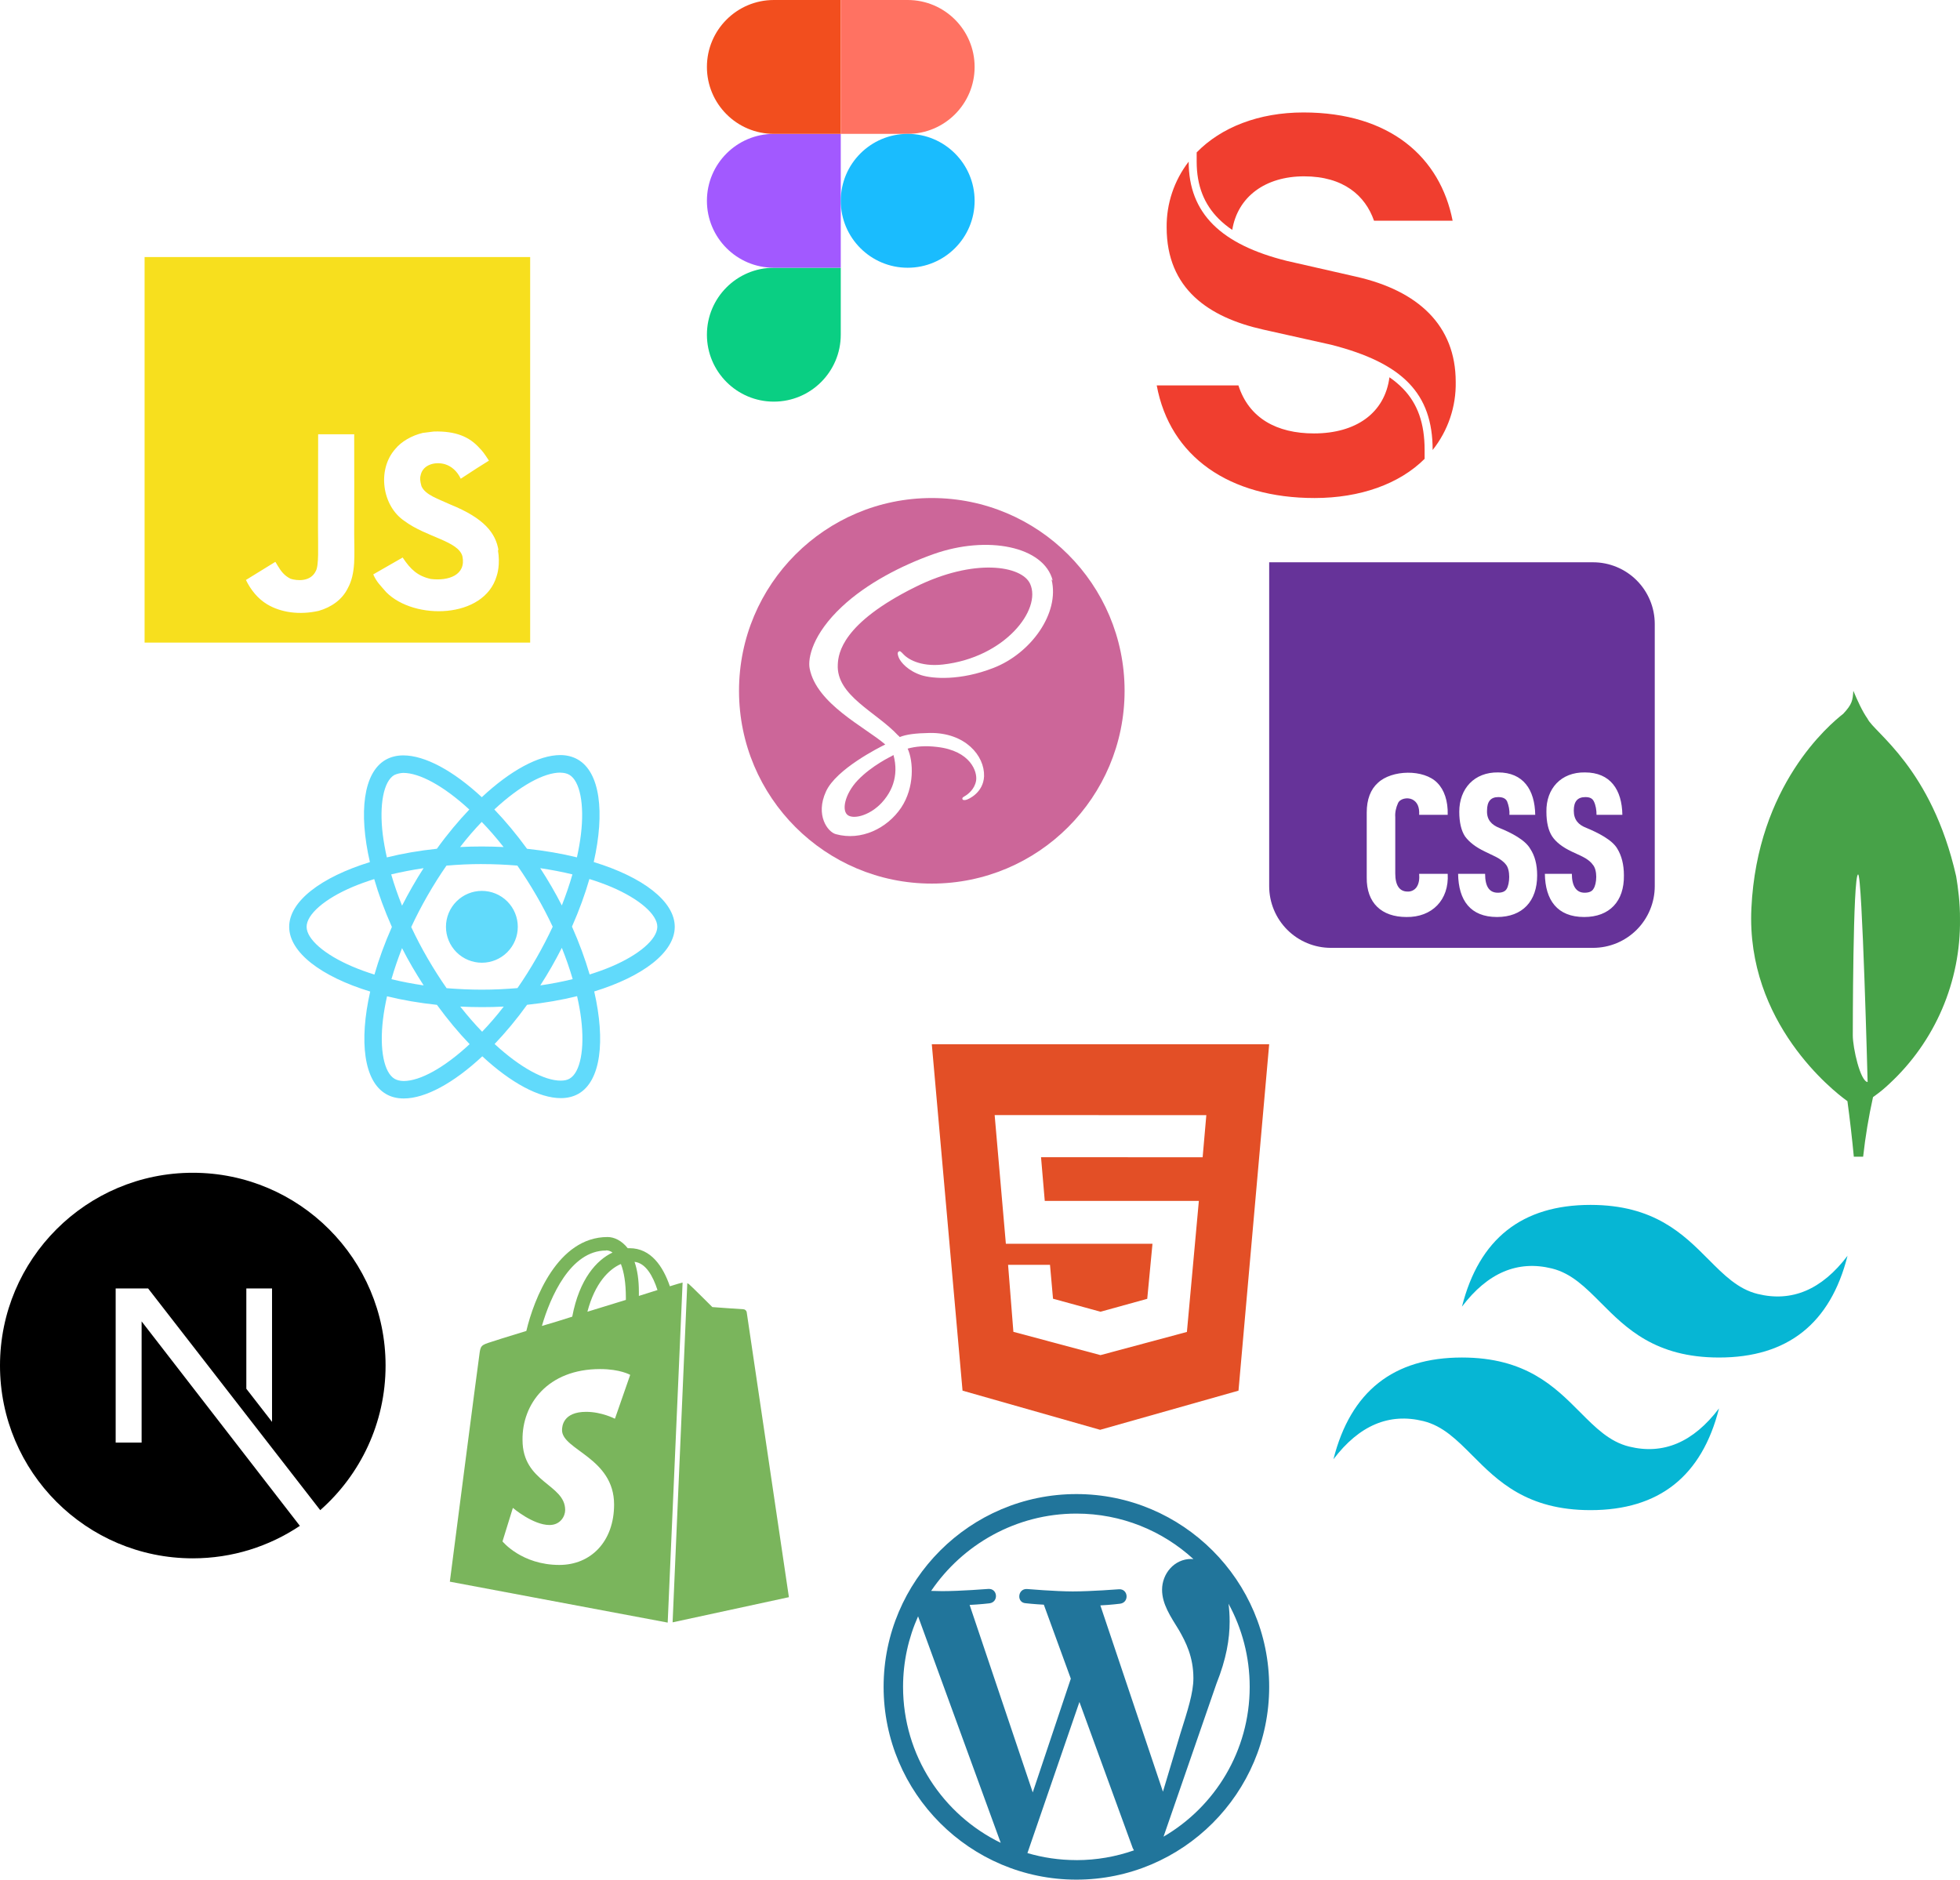
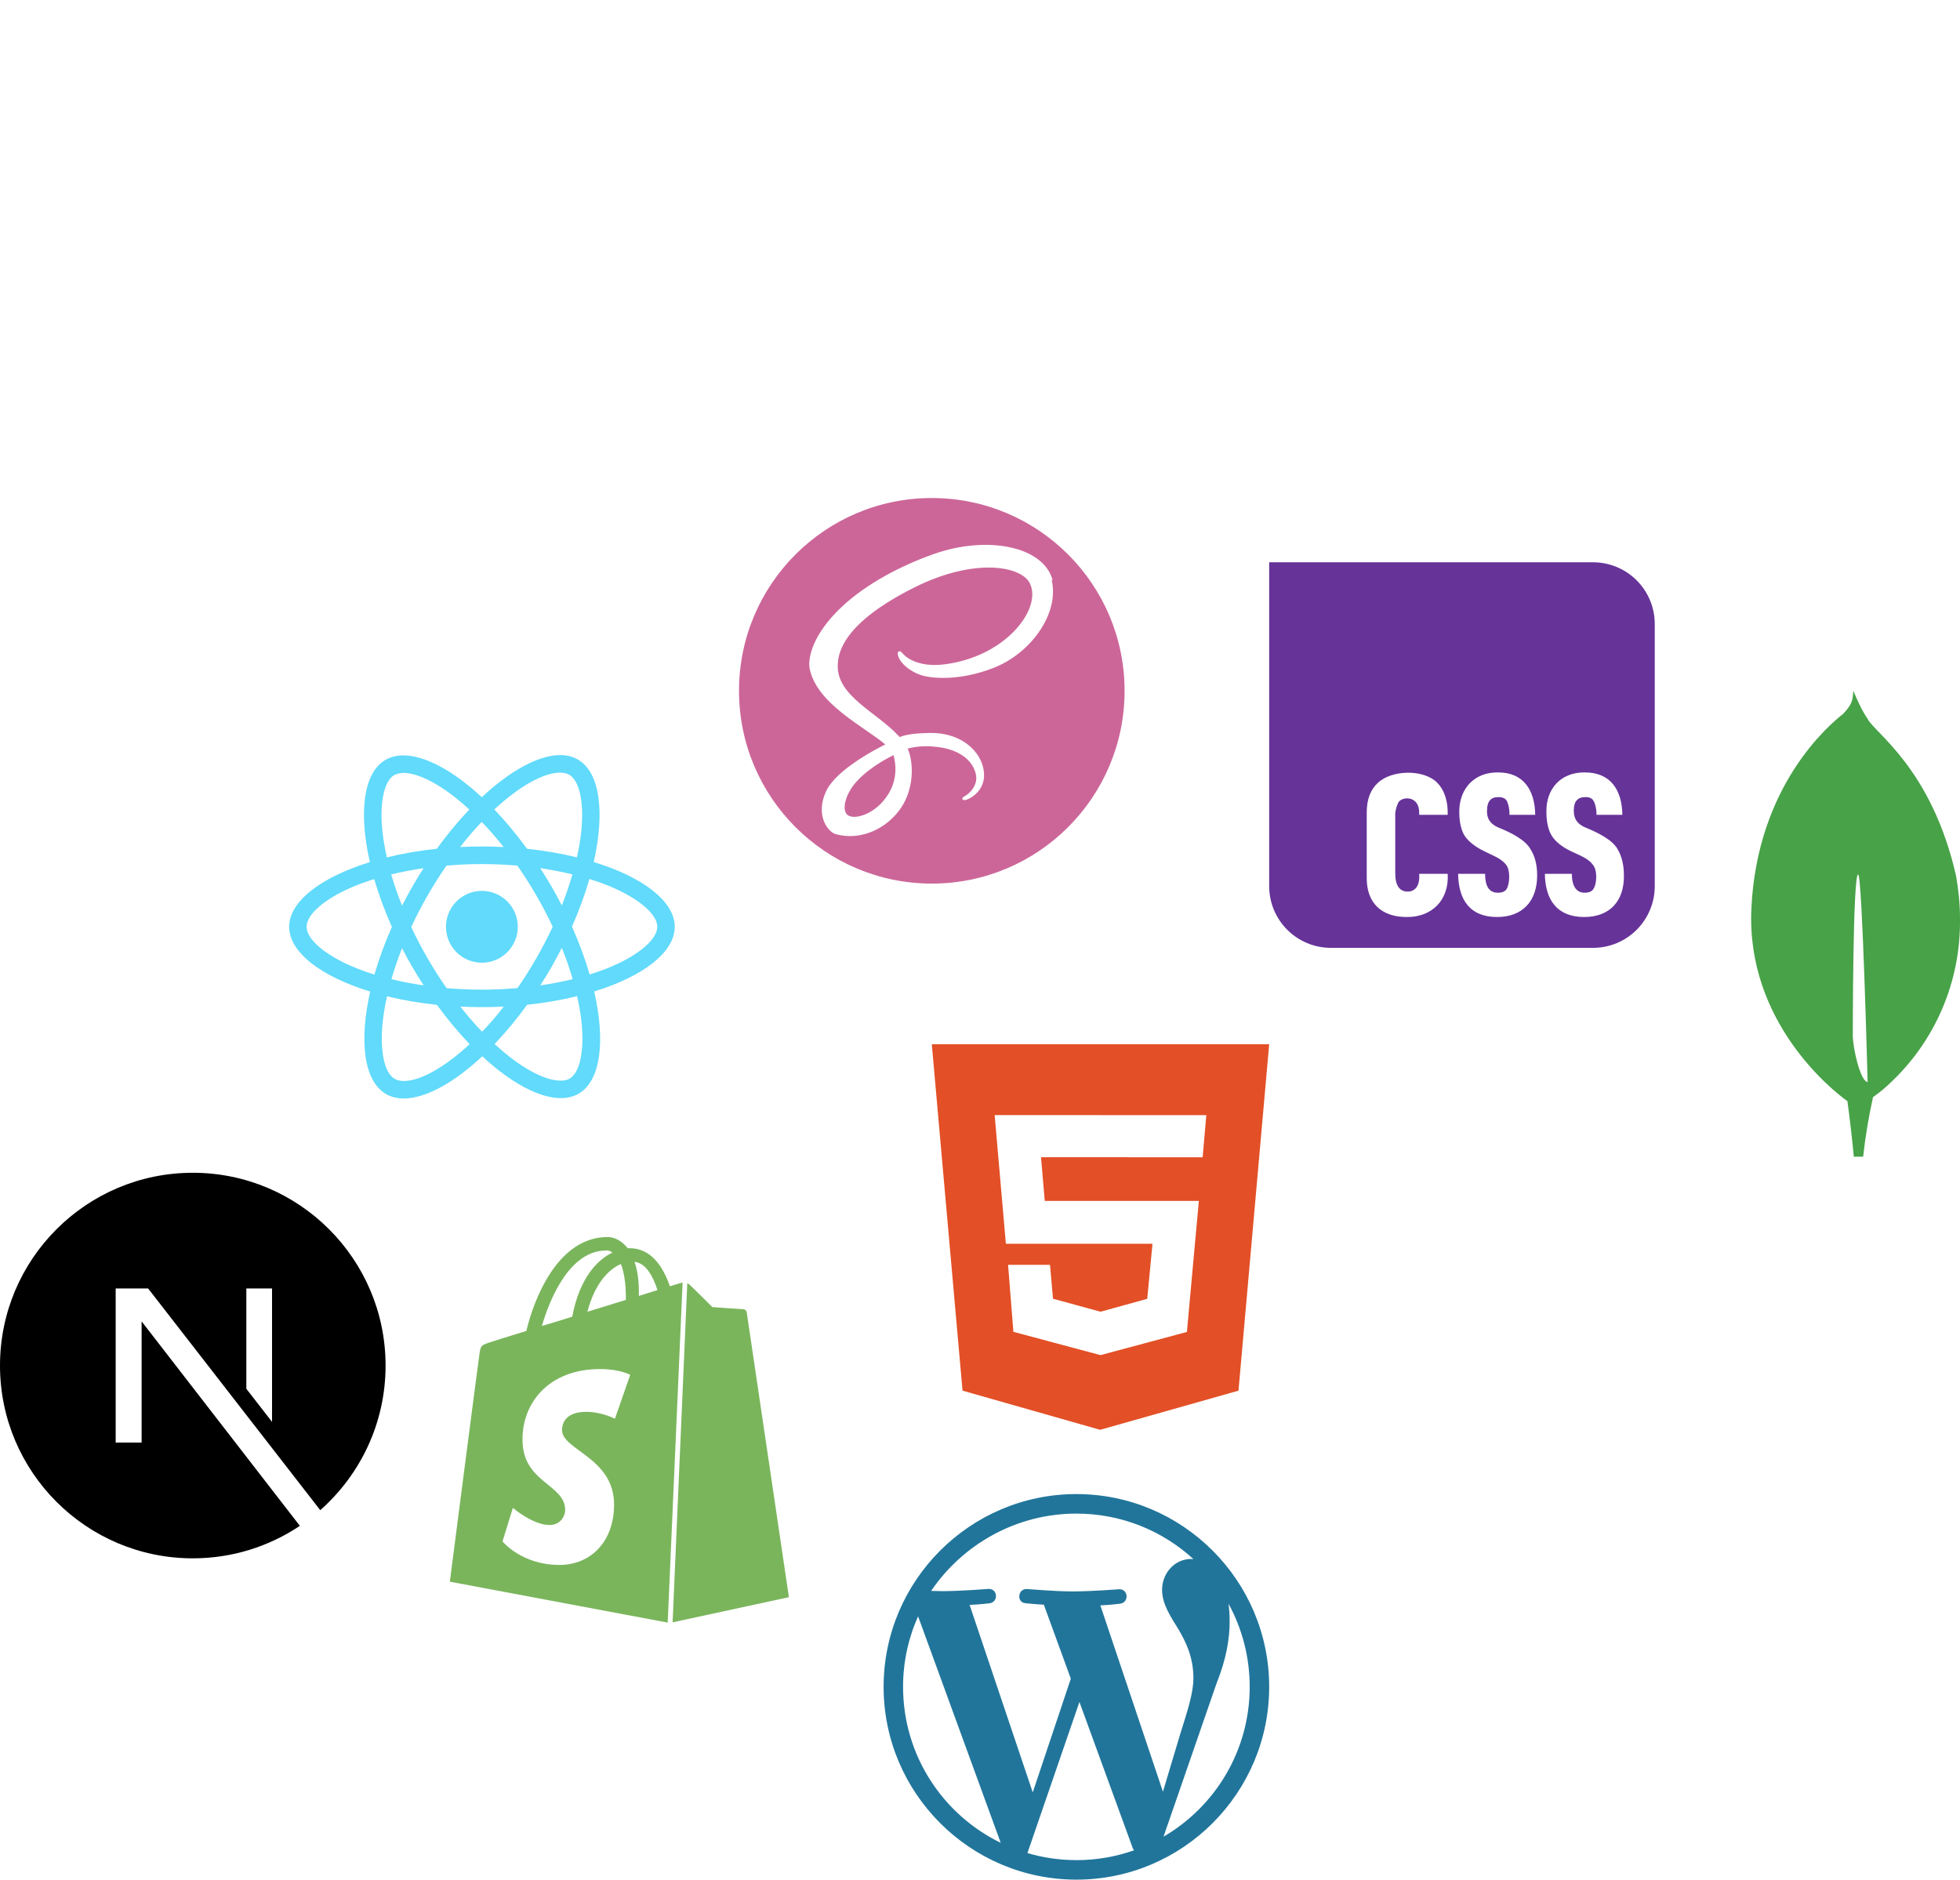
<svg xmlns="http://www.w3.org/2000/svg" fill="none" viewBox="0 0 122 117" height="117" width="122">
  <path fill="#47A248" d="M121.761 54.546C120.237 47.803 116.634 45.587 116.247 44.74C115.91 44.264 115.608 43.587 115.361 43C115.318 43.598 115.295 43.828 114.731 44.431C113.859 45.115 109.379 48.88 109.015 56.538C108.675 63.682 114.164 67.939 114.909 68.481L114.993 68.542C115.149 69.692 115.281 70.845 115.391 72H115.971C116.109 70.753 116.314 69.516 116.586 68.29C117.089 67.933 117.315 67.731 117.611 67.453C119.016 66.151 120.132 64.568 120.888 62.806C121.644 61.044 122.022 59.143 121.999 57.226C122.011 56.242 121.875 55.218 121.761 54.546ZM115.327 64.448C115.327 64.448 115.327 54.43 115.659 54.431C115.916 54.431 116.25 67.354 116.25 67.354C115.79 67.3 115.327 65.227 115.327 64.448Z" />
-   <path fill="#F03E2F" d="M76.7 14.31C76.402 14.11 76.123 13.882 75.867 13.63C74.954 12.72 74.487 11.563 74.487 10.062V9.487C76.005 7.929 78.345 7 81.134 7C86.528 7 89.649 9.8 90.419 13.74H85.526C84.986 12.186 83.636 10.976 81.174 10.976C78.752 10.976 77.038 12.252 76.701 14.31H76.7ZM73.989 10.062C73.989 13.298 76.023 15.224 80.095 16.239L84.411 17.222C88.265 18.092 90.611 20.252 90.611 23.772C90.64 25.309 90.132 26.808 89.175 28.011C89.175 24.5 87.325 22.602 82.865 21.461L78.629 20.515C75.236 19.755 72.618 17.979 72.618 14.155C72.601 12.675 73.085 11.233 73.989 10.062ZM86.486 23.484C86.194 25.719 84.394 26.979 81.788 26.979C79.474 26.979 77.74 26.033 77.085 23.989H72C72.824 28.44 76.53 31 81.825 31C84.653 31 87.102 30.13 88.675 28.561V28.011C88.675 26.351 88.242 25.135 87.333 24.195C87.075 23.93 86.791 23.693 86.486 23.485V23.484Z" />
  <path fill="#CC6699" d="M58 31C64.627 31 70 36.373 70 43C70 49.627 64.627 55 58 55C51.373 55 46 49.627 46 43C46 36.373 51.373 31 58 31ZM55.615 46.998C55.79 47.643 55.771 48.246 55.591 48.79L55.526 48.97C55.502 49.031 55.474 49.09 55.448 49.146C55.308 49.436 55.122 49.706 54.893 49.956C54.195 50.715 53.221 51.003 52.803 50.761C52.353 50.499 52.577 49.426 53.387 48.571C54.258 47.653 55.507 47.062 55.507 47.062V47.059L55.615 46.998ZM65.526 36.137C64.984 34.004 61.449 33.303 58.104 34.492C56.115 35.199 53.96 36.31 52.411 37.759C50.568 39.48 50.275 40.98 50.396 41.607C50.823 43.818 53.853 45.264 55.099 46.337V46.343C54.732 46.523 52.043 47.872 51.413 49.268C50.738 50.738 51.518 51.789 52.028 51.923C53.603 52.359 55.223 51.563 56.093 50.274C56.933 49.013 56.859 47.393 56.497 46.598C56.993 46.463 57.577 46.403 58.327 46.494C60.428 46.734 60.848 48.054 60.757 48.594C60.667 49.133 60.234 49.448 60.083 49.538C59.933 49.629 59.888 49.658 59.902 49.719C59.917 49.809 59.993 49.809 60.112 49.794C60.277 49.764 61.208 49.344 61.253 48.323C61.298 47.033 60.067 45.594 57.878 45.623C56.978 45.639 56.407 45.714 56.003 45.879C55.973 45.834 55.942 45.804 55.898 45.774C54.548 44.319 52.043 43.299 52.148 41.364C52.178 40.659 52.433 38.8 56.948 36.55C60.653 34.704 63.609 35.215 64.119 36.34C64.852 37.944 62.543 40.93 58.688 41.364C57.218 41.529 56.453 40.96 56.257 40.749C56.048 40.524 56.018 40.509 55.943 40.555C55.823 40.615 55.898 40.81 55.943 40.93C56.063 41.23 56.528 41.755 57.339 42.025C58.043 42.25 59.769 42.384 61.839 41.575C64.163 40.676 65.978 38.17 65.453 36.07L65.526 36.137Z" />
  <path fill="#E34F26" d="M58 65H79L77.09 86.563L68.477 89L59.913 86.562L58 65ZM65.031 74.75L64.799 72.032L74.858 72.035L75.088 69.413L61.912 69.41L62.61 77.42H71.736L71.41 80.846L68.5 81.65L65.545 80.84L65.357 78.73H62.748L63.078 82.901L68.5 84.351L73.879 82.908L74.623 74.751H65.031V74.75Z" />
  <path fill="black" d="M18.665 94.978C16.758 96.255 14.465 97 12 97C5.377 97 0 91.623 0 85C0 78.377 5.377 73 12 73C18.623 73 24 78.377 24 85C24 88.583 22.426 91.801 19.933 94.001L9.219 80.2H7.2V89.796H8.815V82.251L18.665 94.978ZM15.333 86.445L16.933 88.506V80.2H15.333V86.445Z" />
  <path fill="#61DAFB" d="M32.23 57.69C32.23 58.283 31.995 58.851 31.575 59.271C31.156 59.69 30.588 59.926 29.995 59.926C29.402 59.926 28.833 59.69 28.414 59.271C27.995 58.852 27.759 58.283 27.759 57.69C27.759 57.097 27.994 56.529 28.414 56.109C28.833 55.69 29.401 55.454 29.994 55.454C30.587 55.454 31.156 55.69 31.575 56.109C31.994 56.528 32.23 57.097 32.23 57.69ZM34.878 47C33.532 47 31.771 47.96 29.99 49.622C28.21 47.969 26.448 47.02 25.103 47.02C24.693 47.02 24.32 47.113 23.997 47.298C22.622 48.091 22.314 50.562 23.024 53.663C19.98 54.603 18 56.106 18 57.69C18 59.28 19.99 60.787 23.043 61.72C22.339 64.833 22.653 67.308 24.031 68.1C24.351 68.287 24.721 68.375 25.133 68.375C26.478 68.375 28.24 67.415 30.021 65.751C31.801 67.405 33.563 68.354 34.908 68.354C35.318 68.354 35.691 68.264 36.014 68.079C37.388 67.287 37.697 64.816 36.987 61.714C40.02 60.782 42 59.276 42 57.69C42 56.1 40.01 54.593 36.957 53.658C37.661 50.548 37.347 48.071 35.969 47.278C35.651 47.094 35.282 47.001 34.878 47ZM34.873 48.09V48.096C35.098 48.096 35.279 48.14 35.431 48.223C36.097 48.605 36.386 50.058 36.161 51.927C36.107 52.387 36.019 52.872 35.911 53.367C34.951 53.131 33.905 52.95 32.804 52.833C32.144 51.928 31.459 51.106 30.769 50.386C32.361 48.906 33.856 48.094 34.874 48.091L34.873 48.09ZM25.103 48.11C26.115 48.11 27.617 48.918 29.213 50.39C28.527 51.11 27.843 51.927 27.193 52.832C26.086 52.949 25.039 53.13 24.08 53.37C23.968 52.88 23.885 52.406 23.826 51.95C23.596 50.082 23.88 48.63 24.54 48.243C24.73 48.153 24.94 48.115 25.103 48.11ZM29.985 51.16C30.44 51.628 30.895 52.152 31.345 52.724C30.905 52.704 30.455 52.69 30 52.69C29.54 52.69 29.085 52.7 28.64 52.724C29.08 52.152 29.535 51.629 29.985 51.16ZM30 53.786C30.74 53.786 31.477 53.82 32.202 53.879C32.608 54.461 33.004 55.082 33.385 55.739C33.757 56.379 34.095 57.029 34.403 57.685C34.095 58.34 33.757 58.995 33.39 59.635C33.01 60.295 32.617 60.923 32.21 61.505C31.482 61.568 30.744 61.603 30 61.603C29.26 61.603 28.523 61.568 27.798 61.51C27.392 60.928 26.996 60.306 26.615 59.65C26.243 59.01 25.905 58.36 25.597 57.704C25.9 57.047 26.243 56.391 26.61 55.75C26.99 55.09 27.383 54.464 27.79 53.882C28.518 53.818 29.256 53.784 30 53.784V53.786ZM26.365 54.04C26.125 54.417 25.885 54.803 25.661 55.2C25.436 55.59 25.226 55.982 25.026 56.374C24.761 55.718 24.536 55.064 24.35 54.427C24.99 54.277 25.665 54.143 26.365 54.04ZM33.625 54.04C34.32 54.143 34.99 54.27 35.631 54.427C35.451 55.059 35.226 55.709 34.971 56.36C34.771 55.97 34.561 55.577 34.331 55.186C34.106 54.794 33.866 54.412 33.626 54.04H33.625ZM36.688 54.715C37.172 54.865 37.632 55.032 38.063 55.213C39.795 55.953 40.915 56.921 40.915 57.689C40.91 58.457 39.79 59.429 38.058 60.164C37.638 60.344 37.178 60.506 36.703 60.657C36.423 59.699 36.057 58.701 35.603 57.677C36.053 56.66 36.413 55.667 36.688 54.713V54.715ZM23.293 54.719C23.571 55.679 23.938 56.676 24.393 57.699C23.943 58.716 23.581 59.709 23.307 60.663C22.823 60.513 22.363 60.345 21.937 60.163C20.205 59.426 19.085 58.457 19.085 57.689C19.085 56.921 20.205 55.947 21.937 55.213C22.357 55.033 22.817 54.871 23.293 54.719ZM34.971 58.999C35.236 59.656 35.461 60.311 35.647 60.947C35.007 61.104 34.331 61.237 33.631 61.337C33.871 60.962 34.111 60.575 34.336 60.179C34.561 59.789 34.77 59.391 34.971 58.999ZM25.026 59.019C25.226 59.411 25.436 59.802 25.666 60.194C25.896 60.584 26.131 60.966 26.371 61.337C25.676 61.235 25.006 61.107 24.365 60.951C24.545 60.321 24.771 59.669 25.025 59.018L25.026 59.019ZM35.92 62.006C36.032 62.499 36.12 62.974 36.174 63.429C36.404 65.297 36.12 66.749 35.46 67.137C35.313 67.227 35.122 67.265 34.897 67.265C33.885 67.265 32.383 66.458 30.787 64.985C31.473 64.265 32.157 63.449 32.807 62.545C33.914 62.427 34.961 62.246 35.92 62.006ZM24.09 62.016C25.05 62.25 26.096 62.431 27.197 62.548C27.857 63.453 28.542 64.275 29.232 64.994C27.637 66.477 26.14 67.289 25.122 67.289C24.902 67.284 24.716 67.239 24.569 67.157C23.903 66.777 23.614 65.323 23.839 63.454C23.893 62.994 23.982 62.51 24.09 62.016ZM28.65 62.656C29.09 62.676 29.54 62.69 29.995 62.69C30.455 62.69 30.91 62.68 31.355 62.656C30.915 63.228 30.46 63.751 30.01 64.221C29.555 63.751 29.1 63.228 28.65 62.656Z" />
-   <path fill="#F7DF1E" d="M9 16H33V40H9V16ZM31.034 34.276C30.859 33.181 30.146 32.261 28.031 31.403C27.295 31.058 26.477 30.818 26.234 30.263C26.143 29.933 26.129 29.753 26.188 29.558C26.338 28.912 27.103 28.718 27.703 28.898C28.093 29.018 28.453 29.318 28.679 29.798C29.713 29.122 29.713 29.122 30.434 28.673C30.164 28.253 30.03 28.072 29.848 27.893C29.218 27.188 28.379 26.828 27.014 26.859L26.309 26.948C25.633 27.113 24.989 27.473 24.599 27.953C23.459 29.244 23.788 31.494 25.168 32.424C26.533 33.444 28.529 33.668 28.784 34.629C29.024 35.799 27.914 36.174 26.818 36.039C26.007 35.859 25.558 35.453 25.063 34.703L23.233 35.754C23.443 36.234 23.683 36.443 24.043 36.863C25.783 38.619 30.133 38.529 30.914 35.859C30.943 35.769 31.154 35.154 30.988 34.209L31.034 34.276ZM22.051 27.031H19.803C19.803 28.969 19.794 30.895 19.794 32.836C19.794 34.068 19.857 35.199 19.656 35.547C19.326 36.236 18.476 36.148 18.09 36.027C17.694 35.831 17.493 35.561 17.26 35.172C17.197 35.067 17.15 34.976 17.133 34.976L15.308 36.101C15.613 36.731 16.058 37.273 16.632 37.618C17.487 38.128 18.636 38.293 19.839 38.023C20.622 37.797 21.297 37.332 21.65 36.612C22.16 35.682 22.052 34.542 22.047 33.266C22.059 31.212 22.047 29.157 22.047 27.087L22.051 27.031Z" />
  <g clip-path="url(#clip0_1805_7158)">
    <path fill="#0ACF83" d="M48.167 25C50.467 25 52.333 23.134 52.333 20.834V16.667H48.167C45.868 16.667 44.002 18.534 44.002 20.834C44.002 23.134 45.868 25 48.167 25Z" />
    <path fill="#A259FF" d="M44.002 12.5C44.002 10.2 45.868 8.333 48.167 8.333H52.333V16.666H48.167C45.868 16.666 44.002 14.8 44.002 12.5Z" />
    <path fill="#F24E1E" d="M44.002 4.167C44.002 1.867 45.868 0 48.167 0H52.333V8.333H48.167C45.868 8.333 44.002 6.467 44.002 4.167Z" />
    <path fill="#FF7262" d="M52.333 0H56.499C58.799 0 60.665 1.867 60.665 4.167C60.665 6.467 58.799 8.333 56.499 8.333H52.333V0Z" />
    <path fill="#1ABCFE" d="M60.665 12.5C60.665 14.8 58.799 16.666 56.499 16.666C54.2 16.666 52.333 14.8 52.333 12.5C52.333 10.2 54.2 8.333 56.499 8.333C58.799 8.333 60.665 10.2 60.665 12.5Z" />
  </g>
  <path fill="#663399" d="M79 35V55.16C79 56.178 79.405 57.155 80.125 57.875C80.845 58.595 81.822 59 82.84 59H99.16C100.178 59 101.155 58.595 101.875 57.875C102.595 57.155 103 56.178 103 55.16V38.84C103 37.822 102.595 36.845 101.875 36.125C101.155 35.405 100.178 35 99.16 35H79ZM93.256 48.08C94.816 48.08 95.536 49.16 95.56 50.72H93.952C93.976 50.432 93.904 50.12 93.808 49.88C93.712 49.688 93.52 49.616 93.256 49.616C92.8 49.616 92.56 49.88 92.56 50.456C92.536 51.032 92.848 51.344 93.328 51.536C94.048 51.824 94.936 52.28 95.248 52.832C95.536 53.264 95.68 53.816 95.68 54.488C95.68 56.096 94.768 57.08 93.184 57.08C91.528 57.08 90.784 56.048 90.76 54.392H92.44C92.44 55.184 92.704 55.568 93.232 55.568C93.496 55.568 93.688 55.496 93.784 55.328C93.976 55.016 94.024 54.152 93.736 53.816C93.424 53.408 92.824 53.216 92.416 53C91.864 52.736 91.456 52.424 91.192 52.064C90.952 51.704 90.832 51.176 90.832 50.528C90.832 49.088 91.768 48.056 93.256 48.08ZM98.656 48.08C100.24 48.08 100.96 49.16 100.984 50.72H99.376C99.376 50.432 99.328 50.12 99.208 49.88C99.112 49.688 98.944 49.616 98.68 49.616C98.2 49.616 97.96 49.88 97.96 50.456C97.96 51.032 98.248 51.344 98.752 51.536C99.448 51.824 100.36 52.28 100.672 52.832C100.936 53.264 101.08 53.816 101.08 54.488C101.104 56.096 100.192 57.08 98.608 57.08C96.928 57.08 96.184 56.024 96.16 54.392H97.84C97.84 55.136 98.104 55.568 98.632 55.568C98.896 55.568 99.088 55.496 99.184 55.328C99.4 55.016 99.448 54.152 99.136 53.816C98.848 53.408 98.248 53.216 97.816 53C97.264 52.736 96.856 52.424 96.616 52.064C96.376 51.704 96.256 51.176 96.256 50.528C96.232 49.088 97.168 48.056 98.656 48.08ZM87.625 48.098C88.336 48.092 89.044 48.296 89.464 48.728C89.896 49.16 90.136 49.856 90.112 50.72H88.336C88.36 50.264 88.24 49.928 87.904 49.76C87.592 49.616 87.136 49.712 87.016 50C86.896 50.264 86.824 50.576 86.848 50.864V54.368C86.848 55.112 87.112 55.496 87.616 55.496C87.723 55.501 87.829 55.479 87.925 55.433C88.021 55.387 88.105 55.318 88.168 55.232C88.336 54.992 88.36 54.68 88.336 54.392H90.112C90.208 56.024 89.128 57.104 87.544 57.08C86.008 57.08 85.048 56.216 85.072 54.608V50.576C85.072 49.76 85.312 49.136 85.768 48.728C86.2 48.32 86.914 48.104 87.625 48.098Z" />
-   <path fill="#06B6D4" d="M99 75C94.733 75 92.067 77.111 91 81.333C92.6 79.222 94.467 78.431 96.6 78.958C97.817 79.259 98.687 80.133 99.651 81.101C101.22 82.677 103.035 84.5 107 84.5C111.267 84.5 113.933 82.389 115 78.167C113.4 80.278 111.533 81.069 109.4 80.542C108.183 80.241 107.313 79.367 106.349 78.399C104.781 76.823 102.967 75 99 75ZM91 84.5C86.733 84.5 84.067 86.611 83 90.833C84.6 88.722 86.467 87.931 88.6 88.458C89.817 88.759 90.687 89.633 91.651 90.601C93.22 92.177 95.035 94 99 94C103.267 94 105.933 91.889 107 87.667C105.4 89.778 103.533 90.569 101.4 90.042C100.183 89.741 99.313 88.867 98.349 87.899C96.781 86.323 94.967 84.5 91 84.5Z" />
  <path fill="#7AB55C" d="M41.889 100.979L49.105 99.418C49.105 99.418 46.501 81.805 46.48 81.688C46.462 81.572 46.366 81.496 46.269 81.496C46.172 81.496 44.34 81.36 44.34 81.36C44.34 81.36 43.065 80.086 42.901 79.949C42.856 79.912 42.826 79.892 42.78 79.875L41.866 100.979H41.889ZM38.262 88.305C38.262 88.305 37.452 87.881 36.488 87.881C35.041 87.881 34.984 88.787 34.984 89.022C34.984 90.254 38.224 90.737 38.224 93.651C38.224 95.946 36.784 97.411 34.818 97.411C32.464 97.411 31.278 95.946 31.278 95.946L31.924 93.86C31.924 93.86 33.169 94.926 34.204 94.926C34.879 94.926 35.179 94.381 35.179 93.994C35.179 92.375 32.525 92.3 32.525 89.635C32.491 87.398 34.096 85.219 37.352 85.219C38.609 85.219 39.227 85.58 39.227 85.58L38.282 88.295L38.262 88.305ZM37.722 77.83C37.858 77.83 37.993 77.868 38.127 77.965C37.143 78.43 36.063 79.604 35.619 81.957C34.963 82.17 34.326 82.362 33.73 82.535C34.249 80.75 35.503 77.84 37.722 77.84V77.83ZM38.957 80.779V80.914C38.203 81.146 37.374 81.398 36.563 81.65C37.029 79.873 37.896 79.005 38.648 78.679C38.841 79.18 38.957 79.855 38.957 80.779ZM39.496 78.545C40.19 78.619 40.637 79.412 40.925 80.3C40.576 80.414 40.19 80.531 39.767 80.666V80.414C39.767 79.662 39.671 79.043 39.496 78.543V78.545ZM42.488 79.834C42.468 79.834 42.428 79.855 42.41 79.855C42.392 79.855 42.121 79.93 41.696 80.065C41.273 78.832 40.52 77.695 39.188 77.695H39.073C38.687 77.209 38.221 77 37.817 77C34.711 77 33.227 80.877 32.762 82.846C31.568 83.211 30.699 83.482 30.602 83.52C29.927 83.733 29.908 83.752 29.83 84.39C29.755 84.852 28 98.453 28 98.453L41.561 101L42.488 79.834Z" />
  <path fill="#21759B" d="M76.469 99.825C77.309 101.362 77.787 103.125 77.787 105C77.787 108.979 75.631 112.456 72.424 114.325L75.719 104.798C76.334 103.258 76.539 102.027 76.539 100.934C76.539 100.529 76.513 100.155 76.469 99.825ZM68.488 99.929C69.135 99.899 69.72 99.824 69.72 99.824C70.302 99.749 70.234 98.894 69.653 98.925C69.653 98.925 67.898 99.06 66.773 99.06C65.709 99.06 63.923 98.91 63.923 98.91C63.338 98.88 63.262 99.765 63.848 99.795C63.848 99.795 64.388 99.856 64.973 99.885L66.653 104.49L64.283 111.57L60.354 99.9C61.003 99.87 61.588 99.8 61.588 99.8C62.173 99.725 62.104 98.87 61.523 98.904C61.523 98.904 59.777 99.042 58.649 99.042C58.449 99.042 58.211 99.034 57.959 99.027C59.911 96.15 63.235 94.215 67 94.215C69.809 94.215 72.365 95.287 74.286 97.048C74.24 97.045 74.195 97.039 74.145 97.039C73.085 97.039 72.333 97.962 72.333 98.953C72.333 99.843 72.846 100.596 73.393 101.484C73.804 102.204 74.283 103.127 74.283 104.461C74.283 105.376 73.929 106.455 73.462 107.94L72.387 111.525L68.487 99.915L68.488 99.929ZM67 115.784C65.941 115.784 64.919 115.631 63.952 115.347L67.189 105.941L70.504 115.028C70.528 115.081 70.554 115.129 70.582 115.177C69.462 115.57 68.257 115.786 67 115.786M56.211 105C56.211 103.436 56.547 101.95 57.146 100.61L62.29 114.709C58.694 112.96 56.212 109.271 56.211 105ZM67 93C60.385 93 55 98.385 55 105C55 111.615 60.385 117 67 117C73.615 117 79 111.615 79 105C79 98.385 73.615 93 67 93Z" />
  <defs>
    <clipPath id="clip0_1805_7158">
-       <rect transform="translate(44)" fill="white" height="25" width="16.667" />
-     </clipPath>
+       </clipPath>
  </defs>
</svg>